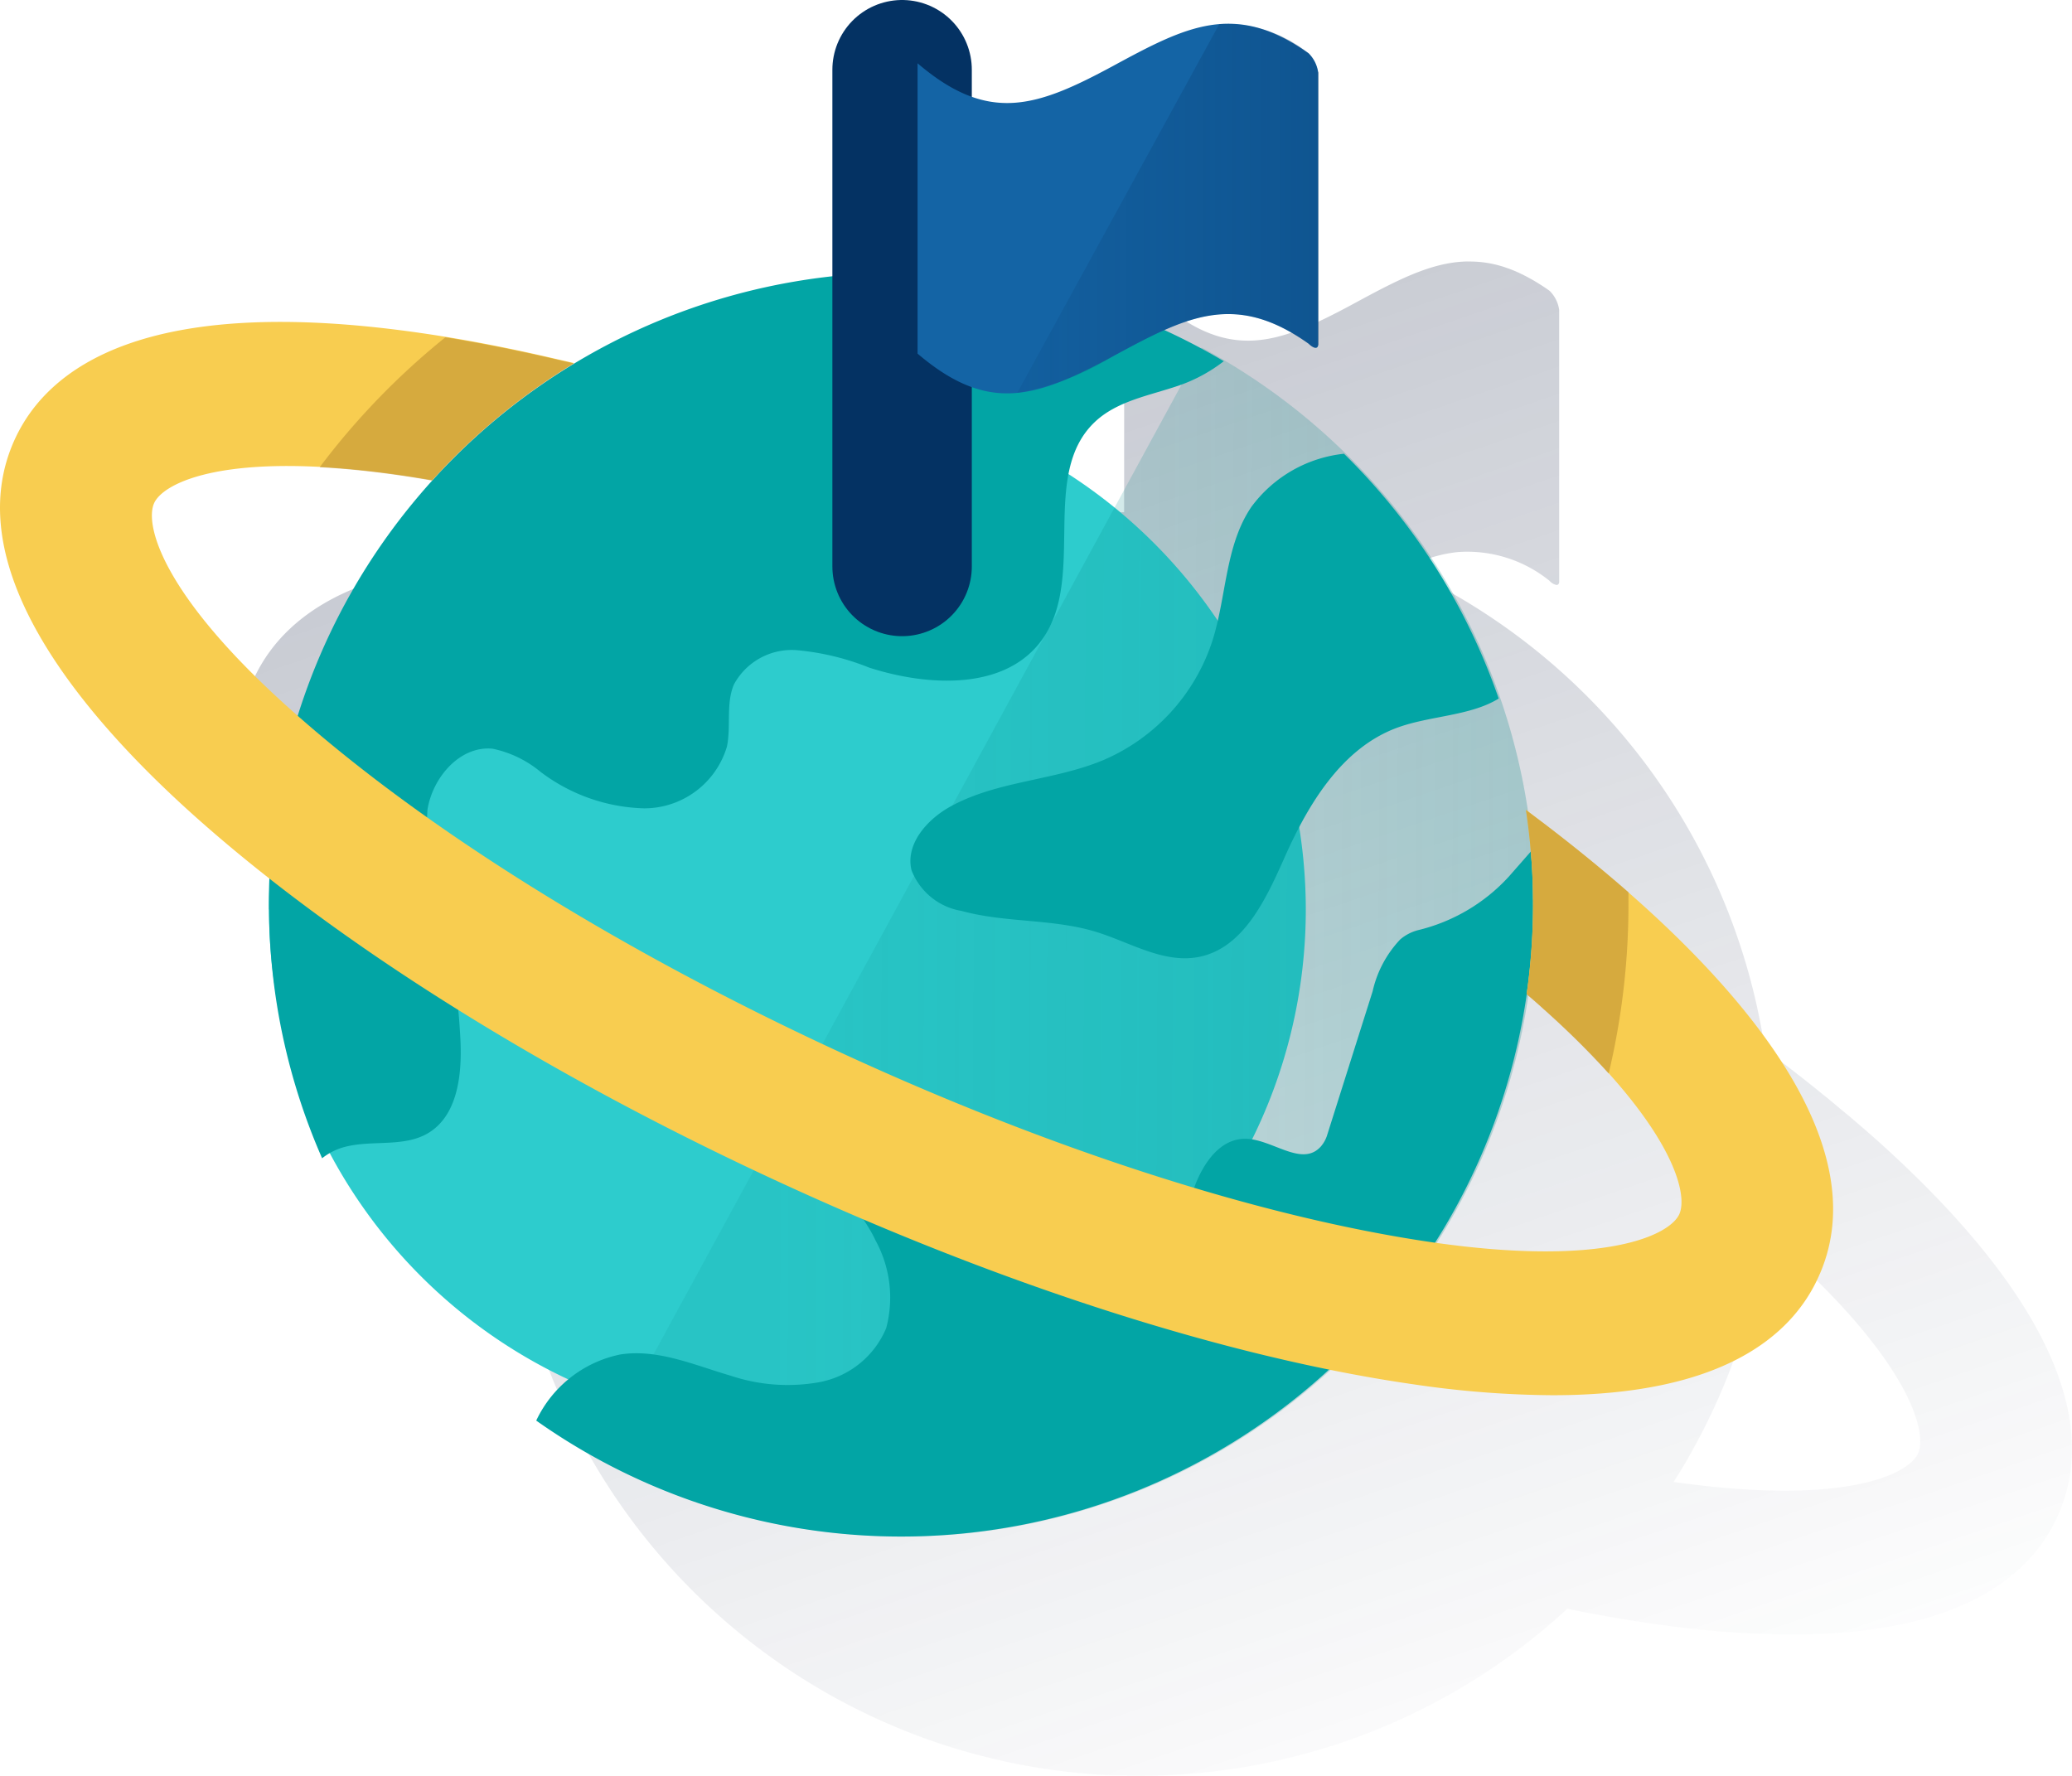
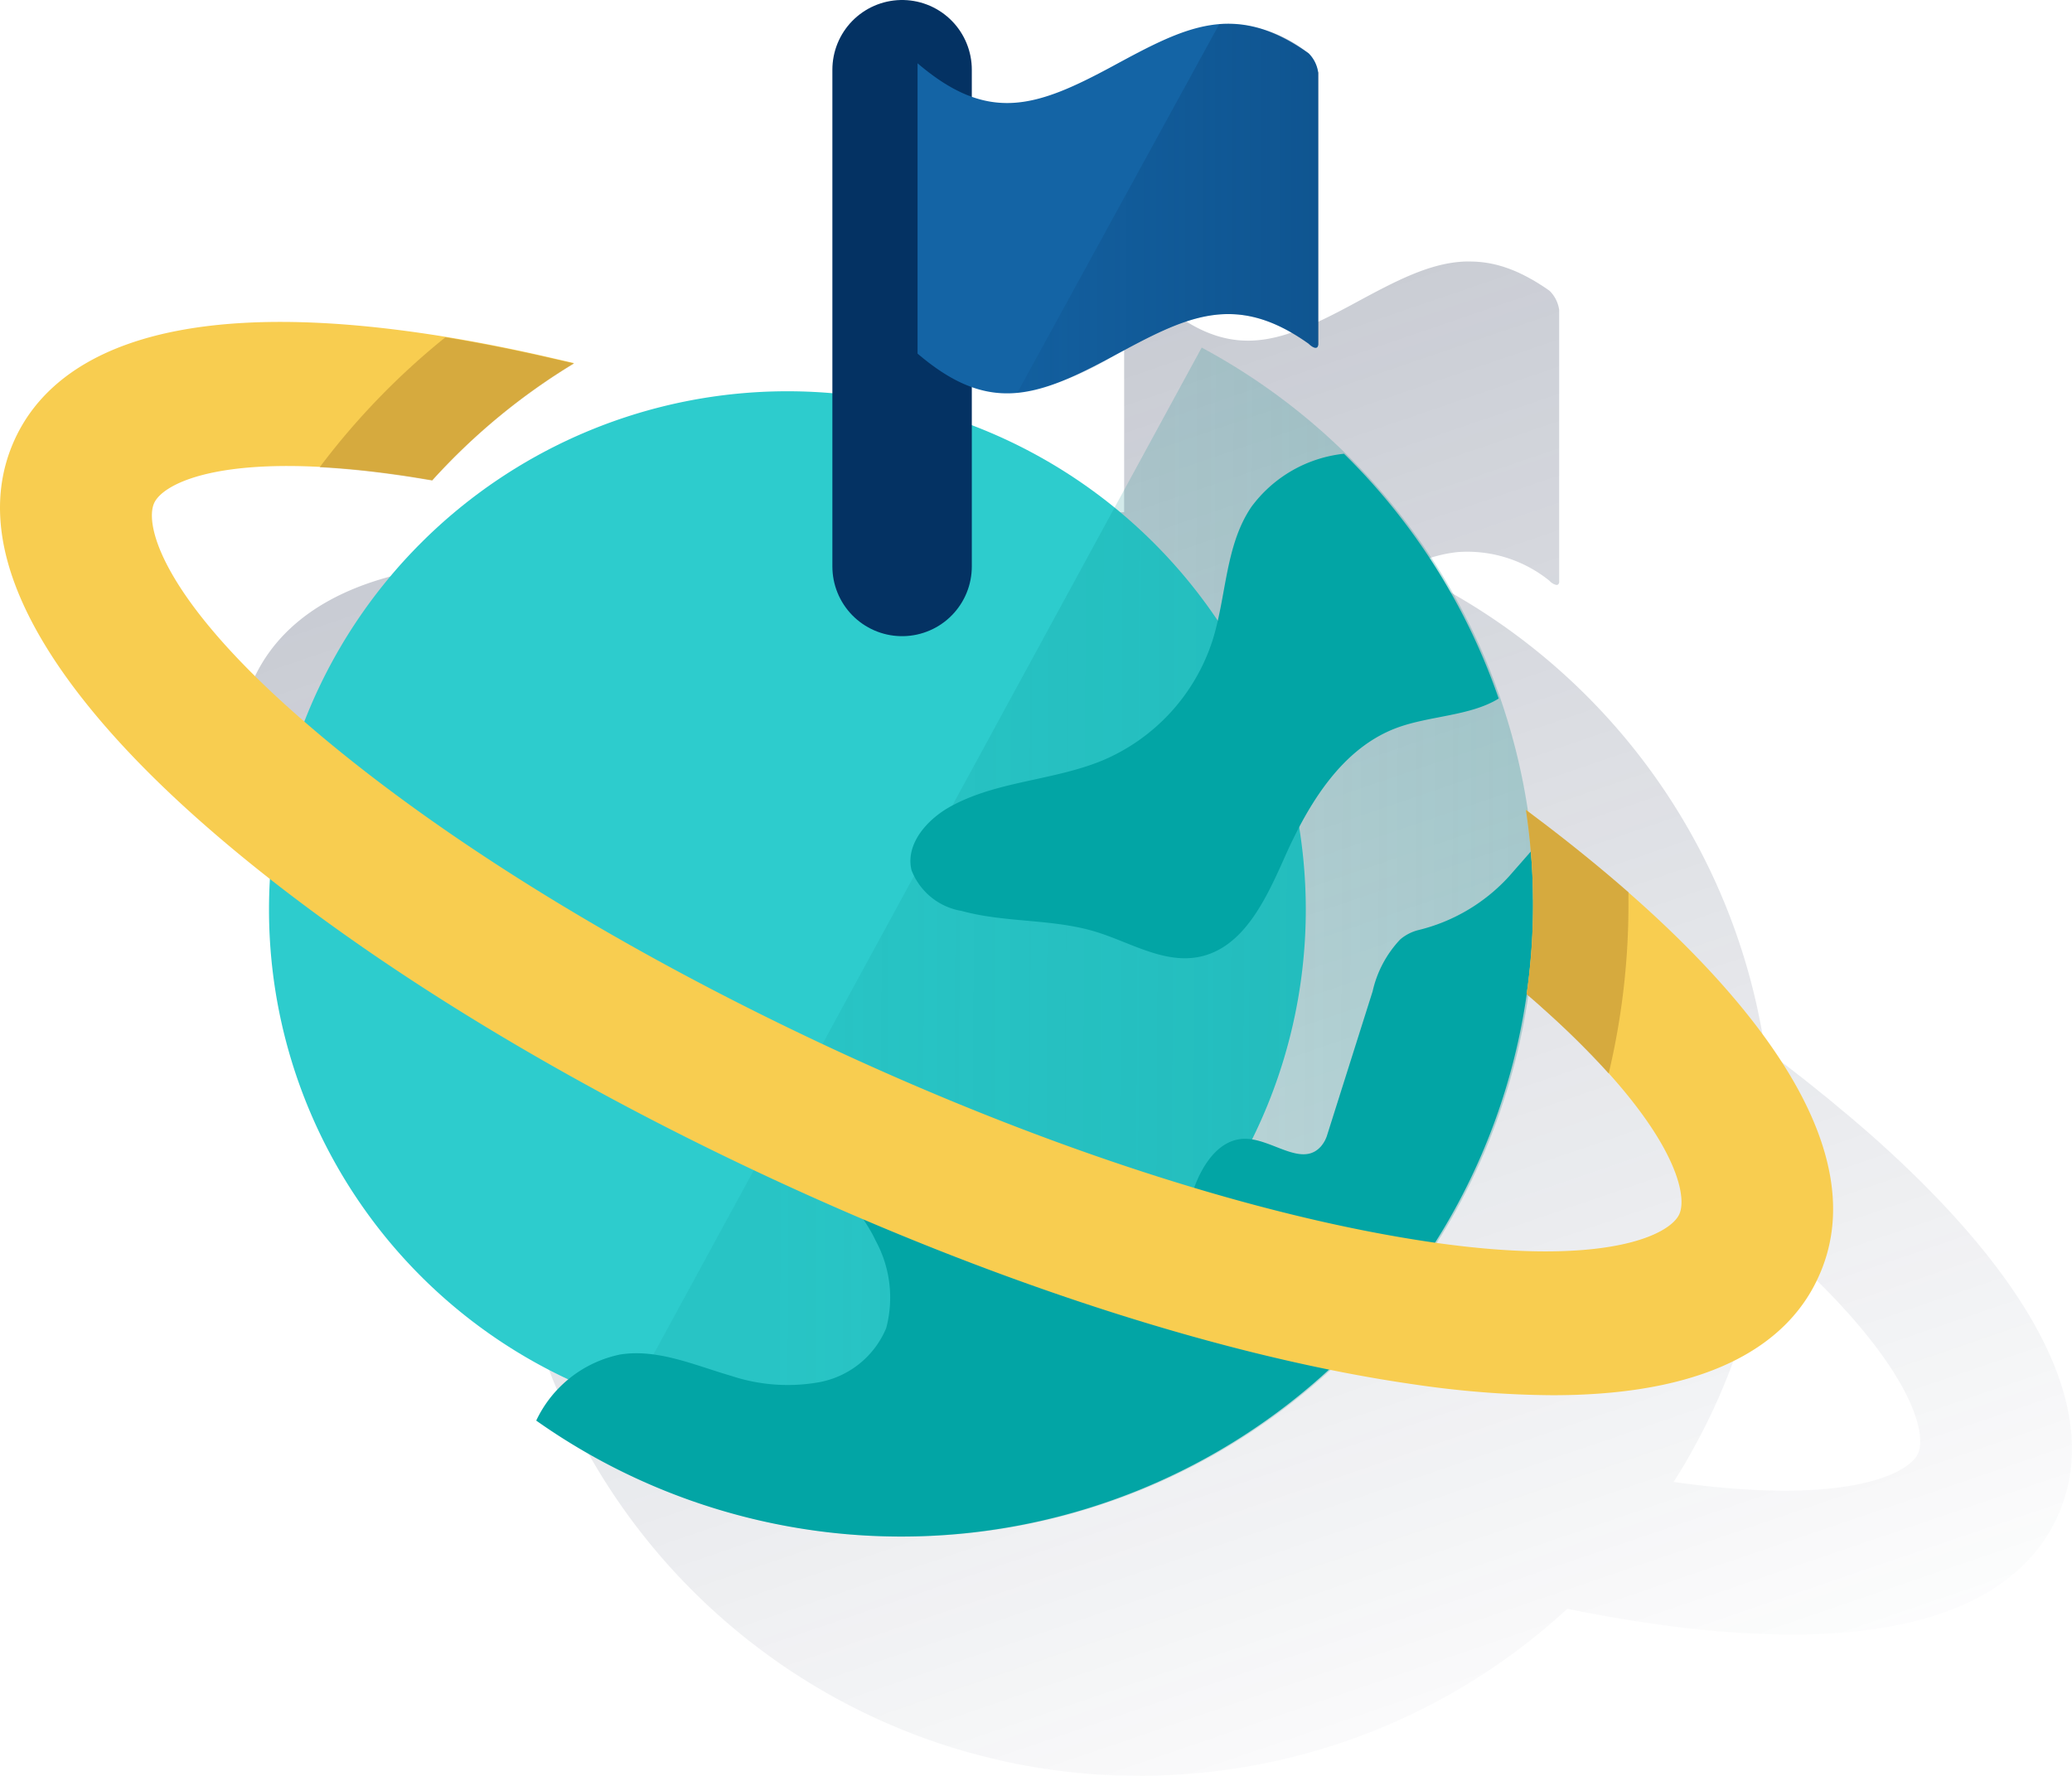
<svg xmlns="http://www.w3.org/2000/svg" width="104.021" height="89.159" viewBox="0 0 104.021 89.159">
  <defs>
    <linearGradient id="linear-gradient" x1="0.302" y1="0.061" x2="0.726" y2="1.026" gradientUnits="objectBoundingBox">
      <stop offset="0" stop-color="#192647" />
      <stop offset="1" stop-color="#192647" stop-opacity="0" />
    </linearGradient>
    <linearGradient id="linear-gradient-2" x1="1.196" y1="0.721" x2="0.194" y2="0.715" gradientUnits="objectBoundingBox">
      <stop offset="0" stop-color="#192647" />
      <stop offset="0" stop-color="#028484" stop-opacity="0.302" />
      <stop offset="1" stop-color="#028484" stop-opacity="0.102" />
    </linearGradient>
    <linearGradient id="linear-gradient-3" x1="1" y1="0.5" x2="0" y2="0.5" gradientUnits="objectBoundingBox">
      <stop offset="0" stop-color="#192647" />
      <stop offset="0" stop-color="#043263" stop-opacity="0.302" />
      <stop offset="1" stop-color="#043263" stop-opacity="0.102" />
    </linearGradient>
  </defs>
  <g id="strategy" transform="translate(-112.622 -138.447)">
    <path id="Path_14311" data-name="Path 14311" d="M244.824,233.529h0c-.183-.163-.367-.329-.557-.492h0c-.3-.259-.6-.519-.908-.781l-.12-.1c-.3-.24-.6-.5-.905-.752l-.168-.137c-.307-.24-.617-.5-.934-.749l-.146-.115c-.334-.262-.67-.524-1.014-.785l-.934-.713A31.75,31.75,0,0,0,222.85,205.69l-.017.034c-.2-.108-.4-.216-.608-.319l-.154-.079c-.288-.147-.576-.288-.869-.425l-.135-.06-.125-.058c.276-.125.548-.24.817-.343.125-.048.24-.091.375-.135.173-.058.341-.11.512-.156q.346-.094.692-.151c.122-.019.24-.036.365-.05a6.564,6.564,0,0,1,4.624,1.441.653.653,0,0,0,.336.207h.024a.144.144,0,0,0,.058-.012.178.178,0,0,0,.067-.166V191.793a1.665,1.665,0,0,0-.48-.961h0c-.106-.077-.211-.149-.317-.219l-.115-.074-.207-.13-.137-.082c-.06-.034-.118-.07-.178-.1l-.146-.082-.161-.082c-.053-.029-.1-.053-.156-.077l-.144-.07-.163-.072-.13-.053-.173-.067-.108-.038-.19-.065-.074-.022a5.546,5.546,0,0,0-1.547-.24H224.1c-1.782.062-3.492.975-5.589,2.109-3.869,2.094-6.269,2.9-9.819-.132a.961.961,0,0,0-.879-.423.841.841,0,0,0-.841.841v10.191a31.577,31.577,0,0,0-15.665,4.58l.038-.024-1.143-.264c-.516-.12-1.028-.24-1.535-.339-.219-.048-.435-.091-.651-.135-.269-.055-.538-.11-.8-.161l-.833-.159-.538-.1c-.317-.055-.636-.113-.961-.163h0c-.447-.072-.893-.144-1.328-.207-13.786-1.972-18.628,1.794-20.264,5.3-2.964,6.355,3.238,13.8,8.964,18.931,1.177,1.054,2.445,2.114,3.792,3.17q-.031.764-.026,1.535h0c0,.276,0,.55.017.821a1.642,1.642,0,0,0,.012.24c0,.2.014.391.026.588,0,.074.012.149.017.223,0,.2.026.4.043.593a1.912,1.912,0,0,0,.019.2c.019.2.036.408.06.61l.022.18c.024.211.05.42.077.627a1.014,1.014,0,0,0,.024.149c.031.219.062.437.1.653a.658.658,0,0,0,.019.12c.038.226.077.452.12.677a.443.443,0,0,0,.019.091c.043.24.091.466.142.7a.633.633,0,0,0,.014.065c.05.24.106.48.163.721a.24.24,0,0,1,0,.041c.06.24.125.48.19.735v.022c.067.24.137.5.211.745h0a31.776,31.776,0,0,0,12.1,16.849h0q.48.346.987.673l.024.014q.987.646,2.025,1.218l.067.036q1.021.557,2.087,1.045l.084.038c.353.159.721.315,1.069.461l.046.017q.528.216,1.066.411l.065.024q.538.195,1.083.37l.139.046c.721.228,1.458.43,2.2.608l.192.046c.367.084.735.166,1.1.24l.079.012c.348.067.7.127,1.05.183l.2.034c.365.053.733.1,1.1.144l.2.022c.336.036.675.07,1.016.094l.161.014c.372.026.745.043,1.119.058h.255c.379,0,.761.017,1.146.014h0A31.617,31.617,0,0,0,229.219,257q2.214.452,4.3.749a49.319,49.319,0,0,0,6.965.545c8.56,0,11.983-3.009,13.306-5.846C256.751,246.105,250.543,238.66,244.824,233.529Zm-5.512,3.432v0Zm.159-2.476v.228c0-.077,0-.154,0-.228Zm-50.085-26.718.048-.034Zm-19.123,5.738c.4-.853,2.642-2.109,8.305-1.816.408.022.833.05,1.275.089l.2.017.351.031.526.055.223.026.495.058.209.029.7.094c.548.077,1.112.171,1.681.267a31.81,31.81,0,0,0-5.178,7.758c-.156.331-.305.668-.452,1q-.336.781-.629,1.583c-.122.334-.24.668-.353,1-.05.156-.1.312-.146.468-.135-.115-.267-.24-.4-.351-6.48-5.8-7.285-9.278-6.8-10.309Zm76.56,35.708c-.48,1.03-3.66,2.642-12.266,1.419.358-.56.7-1.134,1.016-1.717a31.483,31.483,0,0,0,3.6-10.765q.447.382.853.747c.185.166.363.329.538.48l.185.173c.108.1.216.2.319.3s.151.142.226.214l.24.24.24.24.151.151c.36.358.7.709,1.011,1.047h0l.339.37C246.767,246.007,247.207,248.392,246.822,249.213Z" transform="translate(-37.914 -37.782)" opacity="0.25" fill="url(#linear-gradient)" />
    <path id="Path_14312" data-name="Path 14312" d="M168.842,223.636a26.025,26.025,0,1,1,0,.01" transform="translate(-42.715 -39.525)" fill="#2dcccd" />
    <path id="Path_14313" data-name="Path 14313" d="M267.789,207.347,237.44,263.088a31.735,31.735,0,1,0,30.35-55.742Z" transform="translate(-94.839 -51.448)" fill="url(#linear-gradient-2)" />
    <path id="Path_14314" data-name="Path 14314" d="M274.727,315.092q0-1.218-.111-2.4l-1.1,1.254a9.043,9.043,0,0,1-4.563,2.692,2.248,2.248,0,0,0-.891.464,5.557,5.557,0,0,0-1.386,2.606q-1.139,3.6-2.279,7.205a1.576,1.576,0,0,1-.319.584c-.941,1.052-2.4-.341-3.74-.384-1.492-.05-2.416,1.6-2.805,3.038s-.761,3.122-2.1,3.78a3.3,3.3,0,0,1-1.655.259c-2.2-.142-4.616-1.23-5.572-3.216-1.9-3.937-7.5-5.858-8.257-2.971-.387,1.472,1.136,2.813,1.765,4.2a5.972,5.972,0,0,1,.54,4.419,4.542,4.542,0,0,1-3.351,2.709,9,9,0,0,1-4.436-.319c-1.83-.531-3.68-1.367-5.563-1.071a6,6,0,0,0-4.218,3.319,31.73,31.73,0,0,0,50.047-26.165Z" transform="translate(-85.144 -131.49)" fill="#02a5a5" />
-     <path id="Path_14315" data-name="Path 14315" d="M168.847,223.644a31.593,31.593,0,0,0,2.666,12.489,3.108,3.108,0,0,1,.992-.528c1.405-.43,3.043.014,4.309-.721,1.506-.881,1.727-2.945,1.643-4.688a34.491,34.491,0,0,0-1-6.725,12.206,12.206,0,0,1-.653-4.849c.264-1.621,1.638-3.214,3.274-3.05a5.549,5.549,0,0,1,2.4,1.16,8.984,8.984,0,0,0,5.193,1.833,4.332,4.332,0,0,0,4.165-3.1c.214-1.03-.06-2.162.353-3.122a3.3,3.3,0,0,1,3.122-1.722,12.789,12.789,0,0,1,3.672.881c3,.961,6.872,1.141,8.69-1.429,2.217-3.122-.156-8.281,2.642-10.914,1.112-1.047,2.719-1.316,4.165-1.806a7.834,7.834,0,0,0,2.3-1.237,31.733,31.733,0,0,0-47.94,27.527Z" transform="translate(-42.72 -39.534)" fill="#02a5a5" />
    <path id="Path_14316" data-name="Path 14316" d="M324.7,229.54a6.652,6.652,0,0,0-4.648,2.668c-1.321,1.943-1.244,4.487-1.957,6.725a9.821,9.821,0,0,1-5.459,5.981c-2.474,1.042-5.334,1.04-7.686,2.335-1.179.648-2.277,1.888-1.96,3.2a3.265,3.265,0,0,0,2.512,2.044c2.2.605,4.563.382,6.747,1.05,1.712.526,3.391,1.6,5.152,1.263,2.258-.437,3.387-2.909,4.323-5.01,1.2-2.7,2.882-5.481,5.644-6.5,1.655-.608,3.67-.584,5.1-1.465a31.75,31.75,0,0,0-7.765-12.29Z" transform="translate(-144.607 -68.312)" fill="#02a5a5" />
    <line id="Line_193" data-name="Line 193" y1="24.94" transform="translate(157.91 141.947)" fill="none" stroke="#043263" stroke-linecap="round" stroke-linejoin="round" stroke-width="7" />
    <path id="Path_14317" data-name="Path 14317" d="M304.41,156.2c3.55,3.031,5.949,2.226,9.819.132,3.634-1.967,6.1-3.271,9.816-.629.262.255.48.286.48.024v-13.63a1.681,1.681,0,0,0-.48-.973c-3.713-2.642-6.182-1.335-9.816.632-3.869,2.092-6.269,2.9-9.819-.132Z" transform="translate(-145.724)" fill="#1464a5" />
    <path id="Path_14318" data-name="Path 14318" d="M194.925,231.114h0c-1.441-1.287-3.038-2.606-4.758-3.917l-.939-.721a31.8,31.8,0,0,1,.036,9.252c.3.257.581.5.853.749,6.485,5.805,7.287,9.288,6.807,10.316s-3.665,2.642-12.278,1.419c-8.709-1.249-19.51-4.734-30.409-9.819s-20.516-11.116-27.068-16.986c-6.485-5.805-7.285-9.285-6.807-10.328s3.665-2.642,12.278-1.417c.548.077,1.114.171,1.681.267a31.829,31.829,0,0,1,7.119-5.877l-1.146-.264c-2.315-.536-4.549-.961-6.639-1.259-13.789-1.972-18.631,1.794-20.267,5.3-2.964,6.355,3.24,13.8,8.966,18.931,7.064,6.329,17.293,12.775,28.822,18.148s23.043,9.076,32.425,10.419a49.317,49.317,0,0,0,6.965.545c8.558,0,11.983-3.009,13.306-5.846C206.864,243.69,200.651,236.244,194.925,231.114Z" transform="translate(0 -47.376)" fill="#f8cd50" />
    <path id="Path_14319" data-name="Path 14319" d="M179.43,211.708c1.172.06,2.491.187,3.97.4.548.077,1.114.171,1.681.267A31.829,31.829,0,0,1,192.2,206.5l-1.146-.264q-2.749-.634-5.31-1.052a36.724,36.724,0,0,0-6.314,6.528Z" transform="translate(-50.762 -49.802)" fill="#c49735" opacity="0.65" />
    <path id="Path_14320" data-name="Path 14320" d="M431.57,304a31.8,31.8,0,0,1,.036,9.252c.3.257.581.5.853.749a42.7,42.7,0,0,1,3.266,3.23,36.709,36.709,0,0,0,.992-8.783v-.315c-1.292-1.131-2.7-2.279-4.2-3.425Z" transform="translate(-242.342 -124.888)" fill="#c49735" opacity="0.65" />
    <path id="Path_14321" data-name="Path 14321" d="M335.4,139.661,325.26,158.172a13.213,13.213,0,0,0,4.8-1.837c3.634-1.967,6.1-3.271,9.816-.629.262.255.48.286.48.024V142.1a1.681,1.681,0,0,0-.48-.973A6.564,6.564,0,0,0,335.4,139.661Z" transform="translate(-161.566 -0.005)" fill="url(#linear-gradient-3)" />
  </g>
</svg>